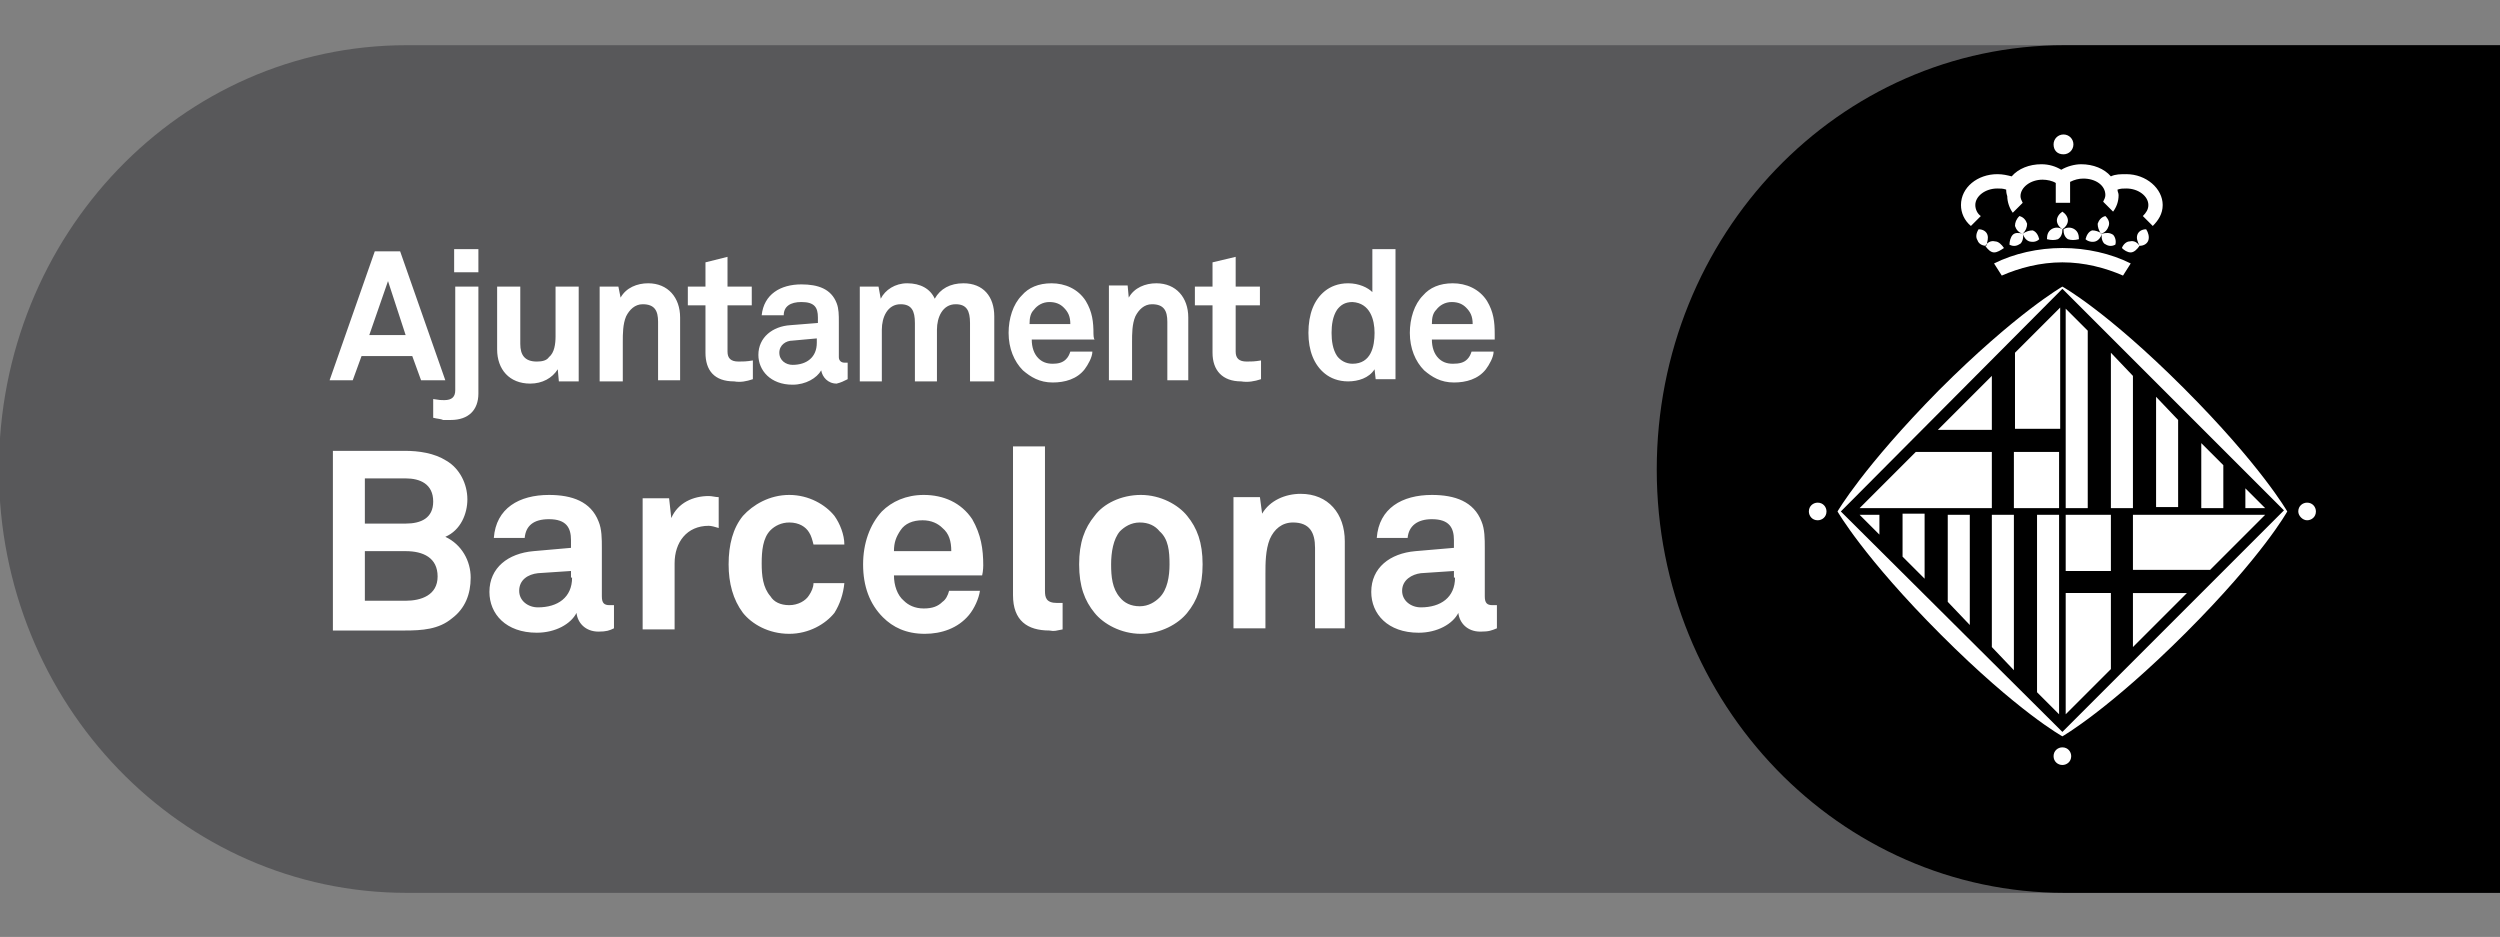
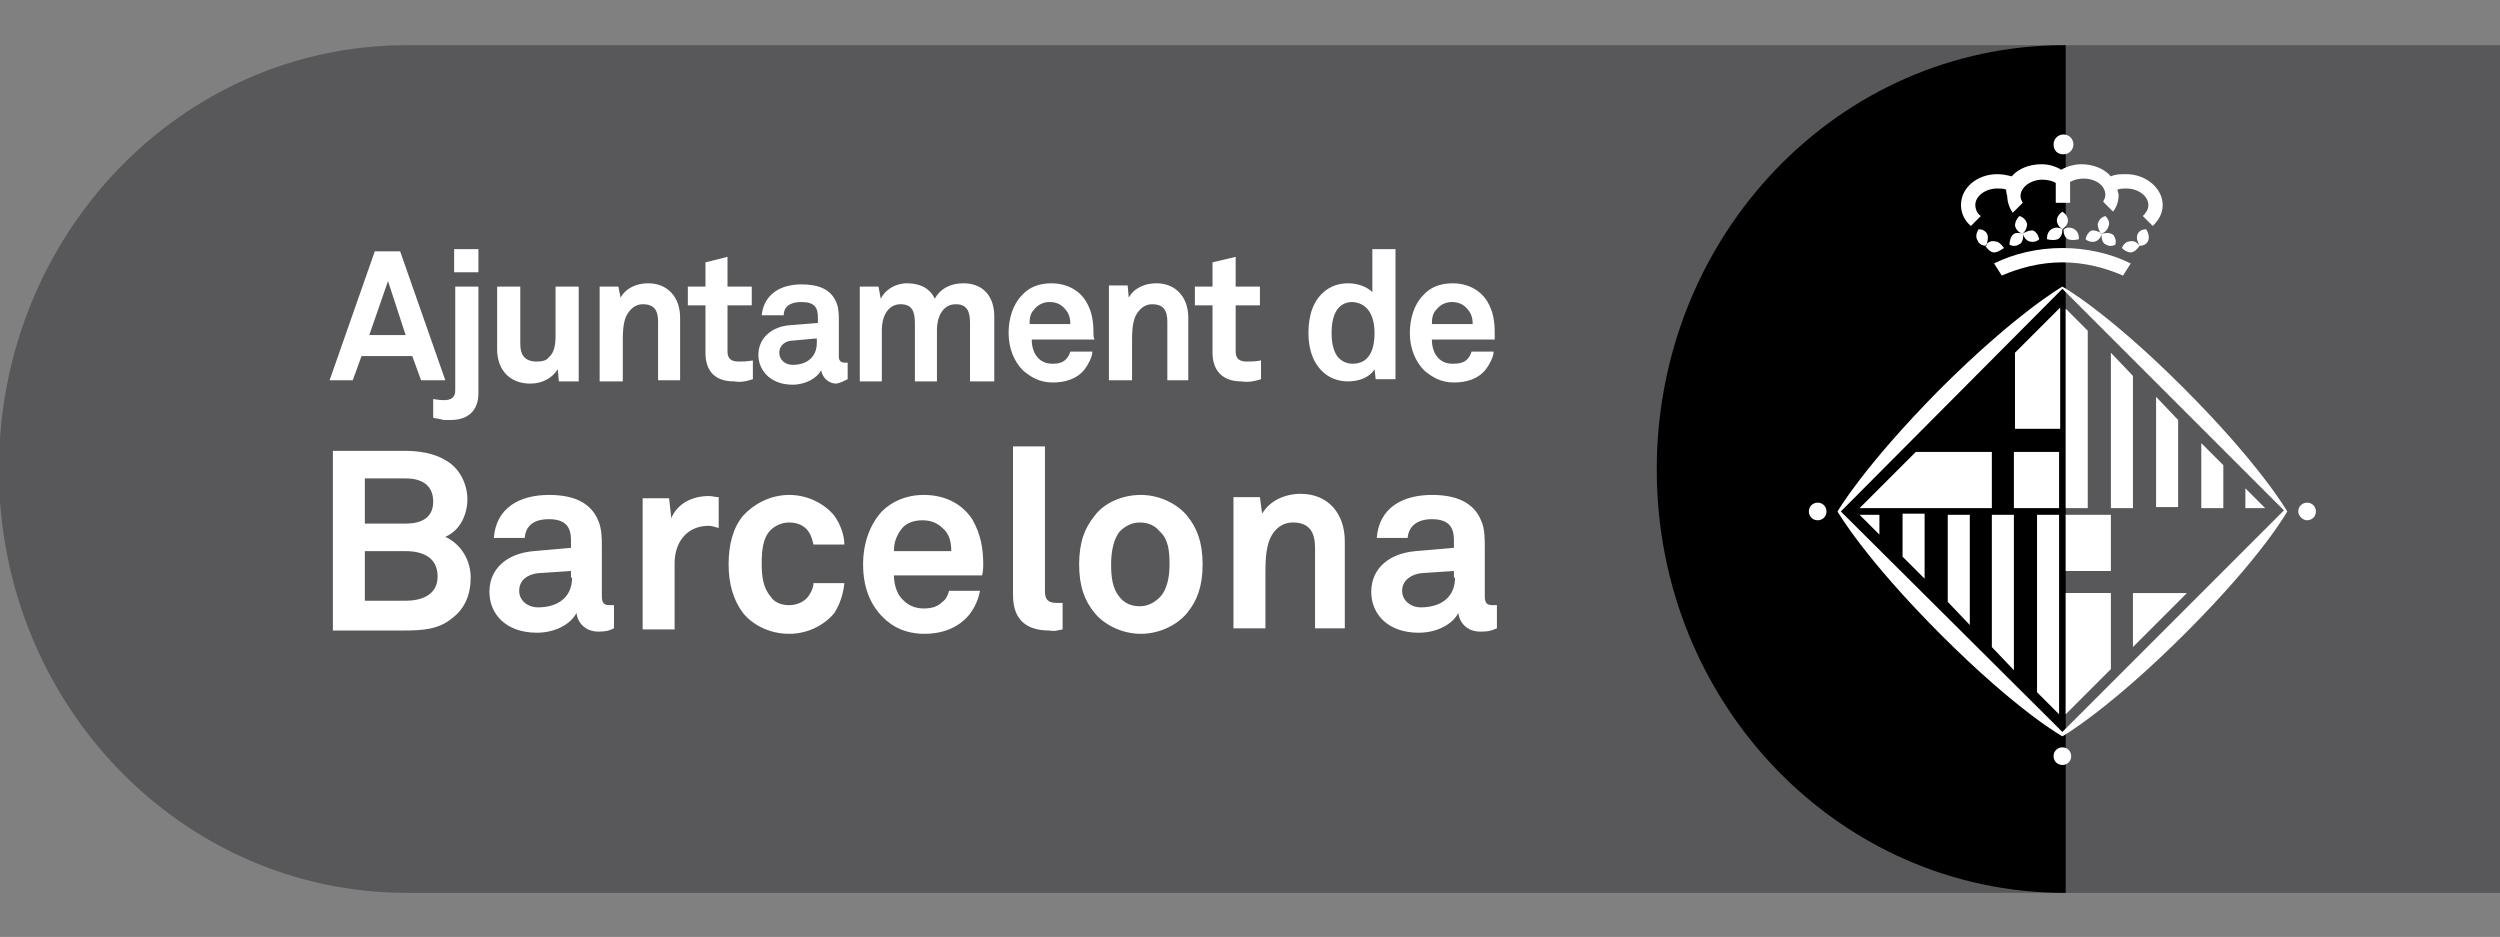
<svg xmlns="http://www.w3.org/2000/svg" version="1.1" x="0px" y="0px" viewBox="0 0 226.8 85" style="enable-background:new 0 0 226.8 85;" xml:space="preserve">
  <rect x="0" y="0" width="226.8" height="85" fill="#808080" stroke="none" />
  <style type="text/css">
	.st0{fill:#58585A;}
	.st1{fill:#FFFFFF;}
</style>
  <g id="Capa_1">
</g>
  <g id="dsgn">
    <g>
      <path class="st0" d="M226.8,4.1H36.9l0,0c-20.5,0-37,17.2-37,38.5c0,21.3,16.6,38.4,37,38.4c0,0,0,0,0.1,0h189.8V4.1z" />
-       <path d="M226.8,4.1h-39.5l0,0c-20.5,0-37,17.2-37,38.5c0,21.3,16.6,38.4,37,38.4c0,0,0,0,0.1,0h39.5V4.1z" />
+       <path d="M226.8,4.1h-39.5l0,0c-20.5,0-37,17.2-37,38.5c0,21.3,16.6,38.4,37,38.4c0,0,0,0,0.1,0V4.1z" />
      <path class="st1" d="M132,52.4c0,1.8-1.3,2.7-3.1,2.7c-0.9,0-1.7-0.6-1.7-1.5c0-1,0.9-1.5,1.7-1.6l3-0.2V52.4z M135.8,57v-2.1    c0,0-0.2,0-0.4,0c-0.5,0-0.7-0.2-0.7-0.8v-4.4c0-0.8,0-1.7-0.3-2.4c-0.7-1.8-2.4-2.4-4.5-2.4c-2.7,0-4.8,1.2-5,3.9h2.8    c0.1-1.1,0.9-1.7,2.2-1.7c1.6,0,2,0.8,2,1.9v0.7l-3.5,0.3c-2.3,0.2-4,1.5-4,3.7c0,2,1.5,3.7,4.3,3.7c1.7,0,3.1-0.8,3.6-1.8    c0.1,0.9,0.8,1.7,2,1.7C135.1,57.3,135.3,57.2,135.8,57z M122,57.1v-8c0-2.5-1.5-4.3-4-4.3c-1.4,0-2.8,0.6-3.5,1.8l-0.2-1.5h-2.4    v11.9h2.9v-4.9c0-1,0-2.2,0.4-3.2c0.4-0.9,1.1-1.5,2.1-1.5c1.5,0,2,0.9,2,2.3v7.3H122z M106.1,51.2c0,1.1-0.2,2.3-0.9,3    c-0.4,0.4-1,0.8-1.8,0.8c-0.8,0-1.4-0.3-1.8-0.8c-0.7-0.8-0.8-1.9-0.8-3c0-1.1,0.2-2.3,0.8-3c0.4-0.4,1-0.8,1.8-0.8    c0.8,0,1.4,0.3,1.8,0.8C106,48.9,106.1,50,106.1,51.2 M109.1,51.2c0-2-0.5-3.3-1.4-4.4c-0.8-1-2.4-1.9-4.2-1.9    c-1.8,0-3.4,0.8-4.2,1.9c-0.9,1.1-1.4,2.4-1.4,4.4c0,2,0.5,3.3,1.4,4.4c0.8,1,2.4,1.9,4.2,1.9c1.8,0,3.4-0.9,4.2-1.9    C108.6,54.5,109.1,53.2,109.1,51.2 M96.4,57.1v-2.4c-0.2,0-0.2,0-0.5,0c-1,0-1.1-0.5-1.1-1.1V40.5h-2.9v13.5    c0,2.3,1.3,3.2,3.3,3.2C95.7,57.3,95.8,57.2,96.4,57.1 M86.3,50h-5.2c0-0.8,0.2-1.3,0.6-1.9c0.4-0.6,1.1-0.9,2-0.9    c0.8,0,1.4,0.3,1.8,0.7C86.1,48.4,86.3,49.1,86.3,50 M89.2,51.3c0-1.5-0.2-2.8-1-4.2c-1-1.5-2.6-2.2-4.4-2.2    c-1.6,0-2.9,0.6-3.8,1.5c-1.1,1.2-1.7,2.9-1.7,4.8c0,2,0.6,3.6,1.8,4.8c0.9,0.9,2.1,1.5,3.8,1.5c1.5,0,3-0.5,4-1.7    c0.5-0.6,0.9-1.5,1-2.2h-2.8c-0.1,0.4-0.3,0.8-0.6,1c-0.4,0.4-0.9,0.6-1.7,0.6c-0.8,0-1.4-0.3-1.8-0.7c-0.6-0.5-0.9-1.4-0.9-2.3h8    C89.2,51.8,89.2,51.3,89.2,51.3 M76.6,52.9h-2.8c0,0.4-0.2,0.8-0.4,1.1c-0.3,0.5-1,0.9-1.8,0.9c-0.8,0-1.4-0.3-1.7-0.8    c-0.7-0.8-0.8-1.9-0.8-3c0-1.1,0.1-2.3,0.8-3c0.4-0.4,1-0.7,1.7-0.7c0.9,0,1.5,0.4,1.8,0.9c0.2,0.3,0.3,0.7,0.4,1.1h2.8    c0-0.9-0.4-1.9-0.9-2.6c-0.8-1-2.3-1.9-4.1-1.9c-1.8,0-3.3,0.9-4.2,1.9c-0.9,1.1-1.3,2.6-1.3,4.4c0,1.7,0.4,3.2,1.3,4.4    c0.8,1,2.3,1.9,4.2,1.9c1.8,0,3.3-0.9,4.1-1.9C76.2,54.8,76.5,53.9,76.6,52.9 M65.2,47.9v-2.8c-0.3,0-0.6-0.1-0.9-0.1    c-1.4,0-2.8,0.6-3.4,2l-0.2-1.8h-2.4v11.9h2.9v-6c0-1.9,1.1-3.4,3.1-3.4C64.5,47.7,64.9,47.8,65.2,47.9 M51.9,52.4    c0,1.8-1.3,2.7-3.1,2.7c-0.9,0-1.7-0.6-1.7-1.5c0-1,0.8-1.5,1.7-1.6l3-0.2V52.4z M55.7,57v-2.1c0,0-0.2,0-0.4,0    c-0.5,0-0.7-0.2-0.7-0.8v-4.4c0-0.8,0-1.7-0.3-2.4c-0.7-1.8-2.4-2.4-4.5-2.4c-2.7,0-4.8,1.2-5,3.9h2.8c0.1-1.1,0.8-1.7,2.2-1.7    c1.6,0,2,0.8,2,1.9v0.7L48.4,50c-2.3,0.2-4,1.5-4,3.7c0,2,1.5,3.7,4.3,3.7c1.7,0,3.1-0.8,3.6-1.8c0.1,0.9,0.8,1.7,2,1.7    C55,57.3,55.3,57.2,55.7,57z M39.7,52.3c0,1.7-1.5,2.2-2.9,2.2h-3.7V50h3.7C38.4,50,39.7,50.6,39.7,52.3 M39.3,45.5    c0,1.5-1.1,2-2.5,2h-3.7v-4.1h3.7C38.1,43.4,39.3,43.9,39.3,45.5 M42.7,52.4c0-1.5-0.8-3-2.3-3.7c1.4-0.6,2-2.1,2-3.4    c0-1.4-0.7-2.8-1.9-3.5c-1.1-0.7-2.5-0.9-3.8-0.9h-6.5v16.3h6.5c1.6,0,3.1-0.1,4.3-1.1C42.2,55.2,42.7,53.9,42.7,52.4" />
      <path class="st1" d="M187.1,66.4l20.1-20.1l-20.1-20.1L167,46.4L187.1,66.4z M207.5,46.4c0,0-2.2,4-9.2,11c-7,7-11.2,9.4-11.2,9.4    s-4-2.2-11-9.2c-7-7-9.4-11.2-9.4-11.2s2.3-4,9.2-11c7-7,11.2-9.4,11.2-9.4s4,2.2,11,9.2C205.1,42.2,207.5,46.4,207.5,46.4     M187.1,66.4l20.1-20.1l-20.1-20.1L167,46.4L187.1,66.4z M207.5,46.4c0,0-2.2,4-9.2,11c-7,7-11.2,9.4-11.2,9.4s-4-2.2-11-9.2    c-7-7-9.4-11.2-9.4-11.2s2.3-4,9.2-11c7-7,11.2-9.4,11.2-9.4s4,2.2,11,9.2C205.1,42.2,207.5,46.4,207.5,46.4 M205.5,46.1h-1.8    v-1.8L205.5,46.1z M201.7,42.2v3.9h-2v-5.9L201.7,42.2z M197.6,38.1v7.9h-2v-10L197.6,38.1z M193.5,34.1v12h-2V32L193.5,34.1z     M189.4,30v16.1h-2V28L189.4,30z M168.7,46.7h1.8v1.8L168.7,46.7z M172.6,50.5v-3.9h2v5.9L172.6,50.5z M176.7,54.6v-7.9h2v10    L176.7,54.6z M180.7,58.7v-12h2v14.1L180.7,58.7z M184.8,62.8V46.7h2v18.1L184.8,62.8z M187.4,46.7h4.1v5.1h-4.1V46.7z     M191.5,60.7l-4.1,4.1v-11h4.1V60.7z M182.8,32l4.1-4.1v11h-4.1V32z M186.8,46.1h-4.1V41h4.1V46.1z M208.5,46.4    c0-0.5,0.4-0.8,0.8-0.8c0.5,0,0.8,0.4,0.8,0.8c0,0.5-0.4,0.8-0.8,0.8C208.9,47.2,208.5,46.8,208.5,46.4 M164.1,46.4    c0-0.5,0.4-0.8,0.8-0.8c0.5,0,0.8,0.4,0.8,0.8c0,0.5-0.4,0.8-0.8,0.8C164.4,47.2,164.1,46.8,164.1,46.4 M186.3,68.6    c0-0.5,0.4-0.8,0.8-0.8c0.5,0,0.8,0.4,0.8,0.8c0,0.5-0.4,0.8-0.8,0.8C186.7,69.4,186.3,69.1,186.3,68.6 M182,17.2    c-0.3-0.1-0.5-0.1-0.8-0.1c-1.1,0-2,0.7-2,1.5c0,0.4,0.2,0.8,0.5,1l-0.9,0.9c-0.6-0.5-0.9-1.2-0.9-1.9c0-1.6,1.5-2.8,3.3-2.8    c0.5,0,0.9,0.1,1.3,0.2c0.6-0.7,1.6-1.1,2.7-1.1c0.7,0,1.3,0.2,1.8,0.5c0.5-0.3,1.2-0.5,1.8-0.5c1.1,0,2.1,0.4,2.7,1.1    c0.4-0.2,0.9-0.2,1.4-0.2c1.8,0,3.3,1.3,3.3,2.8c0,0.8-0.4,1.4-0.9,1.9l-0.9-0.9c0.3-0.3,0.5-0.6,0.5-1c0-0.8-0.9-1.5-2-1.5    c-0.3,0-0.5,0-0.8,0.1c0,0.2,0.1,0.3,0.1,0.5c0,0.6-0.2,1.1-0.5,1.5l-0.9-0.9c0.1-0.2,0.2-0.4,0.2-0.6c0-0.9-0.9-1.5-2-1.5    c-0.4,0-0.8,0.1-1.2,0.3v1.9h-1.3v-1.8c-0.3-0.2-0.8-0.3-1.2-0.3c-1.1,0-2,0.7-2,1.5c0,0.2,0.1,0.4,0.2,0.6l-0.9,0.9    c-0.3-0.4-0.5-1-0.5-1.5C182,17.5,182,17.3,182,17.2 M180.9,23.9l0.7,1.1c1.6-0.7,3.5-1.2,5.5-1.2c2,0,3.9,0.5,5.5,1.2l0.7-1.1    c-1.8-0.9-4-1.4-6.2-1.4C184.9,22.5,182.7,23,180.9,23.9 M186.3,13.1c0-0.5,0.4-0.9,0.9-0.9c0.5,0,0.9,0.4,0.9,0.9    c0,0.5-0.4,0.9-0.9,0.9C186.6,14,186.3,13.6,186.3,13.1 M180.9,22.9c-0.3,0-0.6-0.3-0.8-0.6c0.2-0.3,0.5-0.5,0.9-0.4    c0.3,0,0.6,0.3,0.8,0.6C181.5,22.7,181.2,22.9,180.9,22.9 M180.3,21.3c-0.1-0.3-0.4-0.5-0.8-0.5c-0.2,0.3-0.3,0.7-0.1,1    c0.1,0.3,0.4,0.5,0.8,0.5C180.3,21.9,180.4,21.6,180.3,21.3 M184.1,21.9c-0.3-0.1-0.5-0.4-0.6-0.7c0.3-0.2,0.6-0.3,0.9-0.3    c0.3,0.1,0.5,0.4,0.6,0.8C184.8,21.9,184.5,22,184.1,21.9 M183.3,22.1c0.2-0.2,0.3-0.6,0.2-0.9c-0.4-0.1-0.7-0.1-0.9,0.1    c-0.2,0.2-0.3,0.6-0.3,0.9C182.7,22.4,183,22.3,183.3,22.1 M183.9,20.3c-0.1-0.3-0.3-0.6-0.7-0.7c-0.3,0.3-0.4,0.6-0.4,0.9    c0.1,0.3,0.3,0.6,0.7,0.7C183.8,20.9,183.9,20.6,183.9,20.3 M193.3,22.9c0.3,0,0.6-0.3,0.8-0.6c-0.2-0.3-0.5-0.5-0.9-0.4    c-0.3,0-0.6,0.3-0.7,0.6C192.7,22.7,193,22.9,193.3,22.9 M193.9,21.3c0.1-0.3,0.4-0.5,0.8-0.5c0.2,0.3,0.3,0.7,0.2,1    c-0.1,0.3-0.4,0.5-0.8,0.5C193.9,21.9,193.8,21.6,193.9,21.3 M190.1,21.9c0.3-0.1,0.5-0.4,0.6-0.7c-0.3-0.2-0.6-0.3-0.9-0.3    c-0.3,0.1-0.5,0.4-0.6,0.8C189.4,21.9,189.8,22,190.1,21.9 M190.9,22.1c-0.2-0.2-0.3-0.6-0.2-0.9c0.4-0.1,0.7-0.1,1,0.1    c0.2,0.2,0.3,0.6,0.2,0.9C191.5,22.4,191.2,22.3,190.9,22.1 M190.3,20.3c0.1-0.3,0.3-0.6,0.7-0.7c0.3,0.3,0.4,0.6,0.3,0.9    c-0.1,0.3-0.3,0.6-0.7,0.7C190.4,20.9,190.3,20.6,190.3,20.3 M186.7,21.7c0.3-0.2,0.4-0.5,0.4-0.9c-0.3-0.2-0.7-0.2-1,0    c-0.3,0.2-0.4,0.5-0.4,0.9C186.1,21.8,186.4,21.8,186.7,21.7 M187.6,21.7c-0.3-0.2-0.4-0.5-0.4-0.9c0.3-0.2,0.7-0.2,1,0    c0.3,0.2,0.4,0.5,0.4,0.9C188.2,21.8,187.9,21.8,187.6,21.7 M186.6,20c0-0.3,0.2-0.6,0.5-0.8c0.3,0.2,0.5,0.5,0.5,0.8    c0,0.3-0.2,0.6-0.5,0.8C186.8,20.6,186.6,20.3,186.6,20" />
      <polygon class="st1" points="193.5,58.7 193.5,58.7 193.5,53.8 198.4,53.8   " />
-       <polygon class="st1" points="175.8,39 180.7,34.1 180.7,39   " />
-       <polygon class="st1" points="193.5,46.7 193.5,49.2 193.5,51.7 197,51.7 200.5,51.7 205.5,46.7   " />
      <polygon class="st1" points="173.8,41 168.7,46.1 180.7,46.1 180.7,41   " />
      <g>
        <path class="st1" d="M133.6,29.4h-3.7c0-0.6,0.1-1,0.4-1.3c0.3-0.4,0.8-0.7,1.4-0.7c0.6,0,1,0.2,1.3,0.5     C133.4,28.3,133.6,28.7,133.6,29.4 M135.6,30.3c0-1.1-0.1-2-0.7-3c-0.7-1.1-1.9-1.6-3.1-1.6c-1.2,0-2.1,0.4-2.7,1.1     c-0.8,0.8-1.2,2.1-1.2,3.4c0,1.4,0.5,2.6,1.3,3.4c0.7,0.6,1.5,1.1,2.7,1.1c1.1,0,2.2-0.3,2.9-1.2c0.3-0.4,0.7-1.1,0.7-1.6h-2     c-0.1,0.3-0.2,0.5-0.4,0.7c-0.3,0.3-0.7,0.4-1.3,0.4c-0.6,0-1-0.2-1.3-0.5c-0.4-0.4-0.6-1-0.6-1.7h5.7     C135.6,30.7,135.6,30.3,135.6,30.3 M124.7,30.2c0,1.2-0.3,2.8-2,2.8c-0.6,0-1.1-0.3-1.4-0.7c-0.4-0.6-0.5-1.4-0.5-2.1     c0-0.7,0.1-1.5,0.5-2.1c0.3-0.4,0.7-0.7,1.4-0.7C124.3,27.5,124.7,29,124.7,30.2 M126.6,34.5V22.6h-2.1v3.9     c-0.4-0.4-1.2-0.8-2.2-0.8c-0.9,0-1.6,0.3-2.1,0.7c-1,0.8-1.5,2.1-1.5,3.8c0,1.6,0.5,2.9,1.5,3.7c0.5,0.4,1.2,0.7,2.1,0.7     c0.9,0,1.9-0.3,2.4-1.1l0.1,0.9H126.6z M114.4,34.4v-1.7c-0.6,0.1-0.9,0.1-1.3,0.1c-0.7,0-1-0.3-1-0.9v-4.2h2.2V26h-2.2v-2.7     l-2.1,0.5V26h-1.6v1.7h1.6V32c0,1.6,0.9,2.6,2.6,2.6C113.2,34.7,113.8,34.6,114.4,34.4 M107.8,34.5v-5.7c0-1.8-1.1-3.1-2.9-3.1     c-1,0-2,0.4-2.5,1.3l-0.1-1.1h-1.7v8.6h2.1V31c0-0.7,0-1.6,0.3-2.3c0.3-0.6,0.8-1.1,1.5-1.1c1.1,0,1.4,0.6,1.4,1.6v5.3H107.8z      M97.1,29.4h-3.7c0-0.6,0.1-1,0.4-1.3c0.3-0.4,0.8-0.7,1.4-0.7c0.6,0,1,0.2,1.3,0.5C96.9,28.3,97.1,28.7,97.1,29.4 M99.2,30.3     c0-1.1-0.1-2-0.7-3c-0.7-1.1-1.9-1.6-3.1-1.6c-1.2,0-2.1,0.4-2.7,1.1c-0.8,0.8-1.2,2.1-1.2,3.4c0,1.4,0.5,2.6,1.3,3.4     c0.7,0.6,1.5,1.1,2.7,1.1c1.1,0,2.2-0.3,2.9-1.2c0.3-0.4,0.7-1.1,0.7-1.6h-2c-0.1,0.3-0.2,0.5-0.4,0.7c-0.3,0.3-0.7,0.4-1.2,0.4     c-0.6,0-1-0.2-1.3-0.5c-0.4-0.4-0.6-1-0.6-1.7h5.7C99.2,30.7,99.2,30.3,99.2,30.3 M90.2,34.5v-5.8c0-1.8-1-3-2.8-3     c-1.2,0-2.1,0.5-2.6,1.4c-0.4-0.9-1.3-1.4-2.5-1.4c-1.1,0-2,0.6-2.4,1.4L79.7,26H78v8.6h2v-4.7c0-1.1,0.5-2.3,1.7-2.3     c1,0,1.3,0.6,1.3,1.7v5.3h2v-4.7c0-1.1,0.5-2.3,1.7-2.3c1,0,1.3,0.6,1.3,1.7v5.3H90.2z M74.1,31.1c0,1.3-0.9,2-2.2,2     c-0.6,0-1.2-0.4-1.2-1.1c0-0.7,0.6-1.1,1.2-1.1l2.2-0.2V31.1z M76.9,34.4v-1.5c0,0-0.1,0-0.3,0c-0.3,0-0.5-0.2-0.5-0.5v-3.2     c0-0.6,0-1.2-0.2-1.7c-0.5-1.3-1.7-1.7-3.2-1.7c-1.9,0-3.4,0.9-3.6,2.8h2c0-0.8,0.6-1.2,1.6-1.2c1.2,0,1.5,0.5,1.5,1.4v0.5     l-2.5,0.2c-1.6,0.1-2.9,1.1-2.9,2.7c0,1.4,1.1,2.7,3.1,2.7c1.2,0,2.2-0.6,2.6-1.3c0.1,0.6,0.6,1.2,1.4,1.2     C76.3,34.7,76.5,34.6,76.9,34.4z M68.3,34.4v-1.7c-0.6,0.1-0.9,0.1-1.3,0.1c-0.7,0-1-0.3-1-0.9v-4.2h2.2V26H66v-2.7L64,23.8V26     h-1.6v1.7H64V32c0,1.6,0.8,2.6,2.6,2.6C67.2,34.7,67.7,34.6,68.3,34.4 M61.7,34.5v-5.7c0-1.8-1.1-3.1-2.9-3.1c-1,0-2,0.4-2.5,1.3     L56.1,26h-1.7v8.6h2.1V31c0-0.7,0-1.6,0.3-2.3c0.3-0.6,0.8-1.1,1.5-1.1c1.1,0,1.4,0.6,1.4,1.6v5.3H61.7z M52.5,34.5V26h-2.1v4.5     c0,0.7-0.1,1.5-0.6,1.9c-0.2,0.3-0.6,0.4-1.1,0.4c-1.1,0-1.5-0.6-1.5-1.6V26h-2.1v5.7c0,1.8,1.1,3.1,3,3.1c1.1,0,2-0.5,2.5-1.3     l0.1,1.1H52.5z M43.4,35.7V26h-2.1v9.4c0,0.6-0.3,0.9-1,0.9c-0.3,0-0.4,0-1-0.1v1.7c0.4,0.1,0.7,0.1,0.9,0.2c0.3,0,0.5,0,0.7,0     C42.5,38.1,43.4,37.2,43.4,35.7 M43.4,22.6h-2.2v2.1h2.2V22.6z M36.8,30.4h-3.3l1.7-4.9L36.8,30.4z M40.4,34.5l-4.1-11.7H34     l-4.1,11.7H32l0.8-2.2h4.6l0.8,2.2H40.4z" />
      </g>
    </g>
  </g>
</svg>